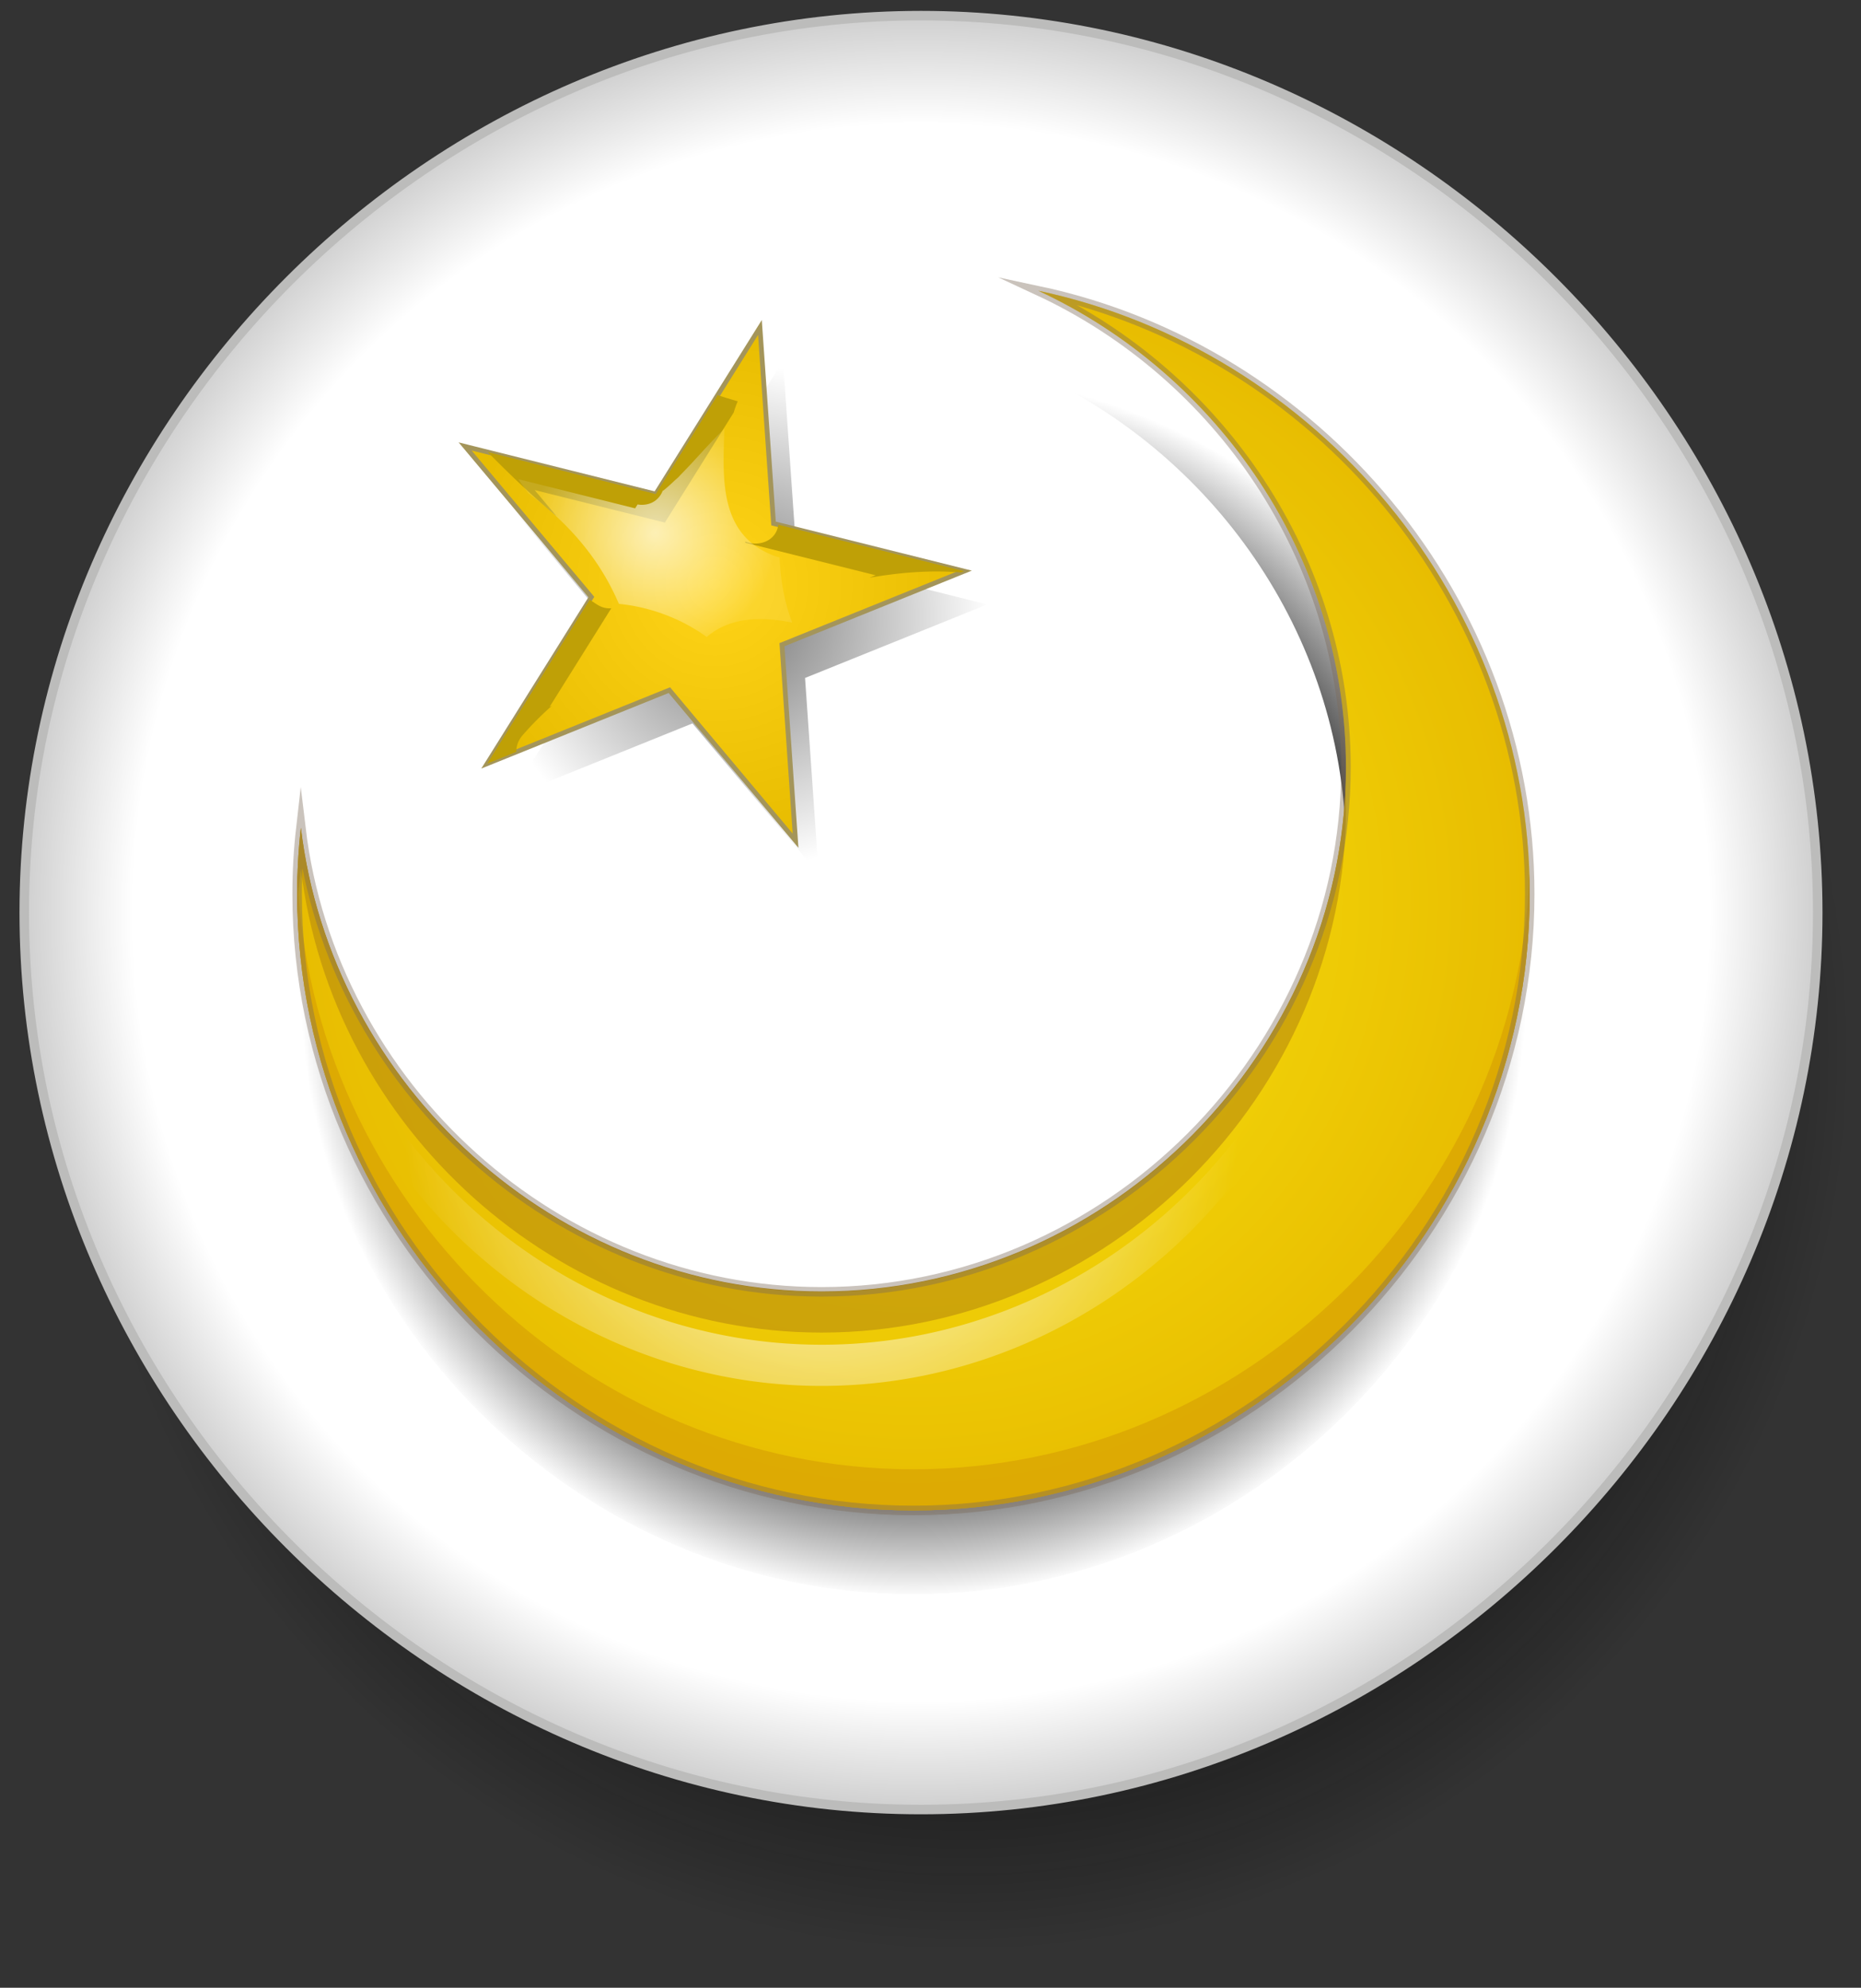
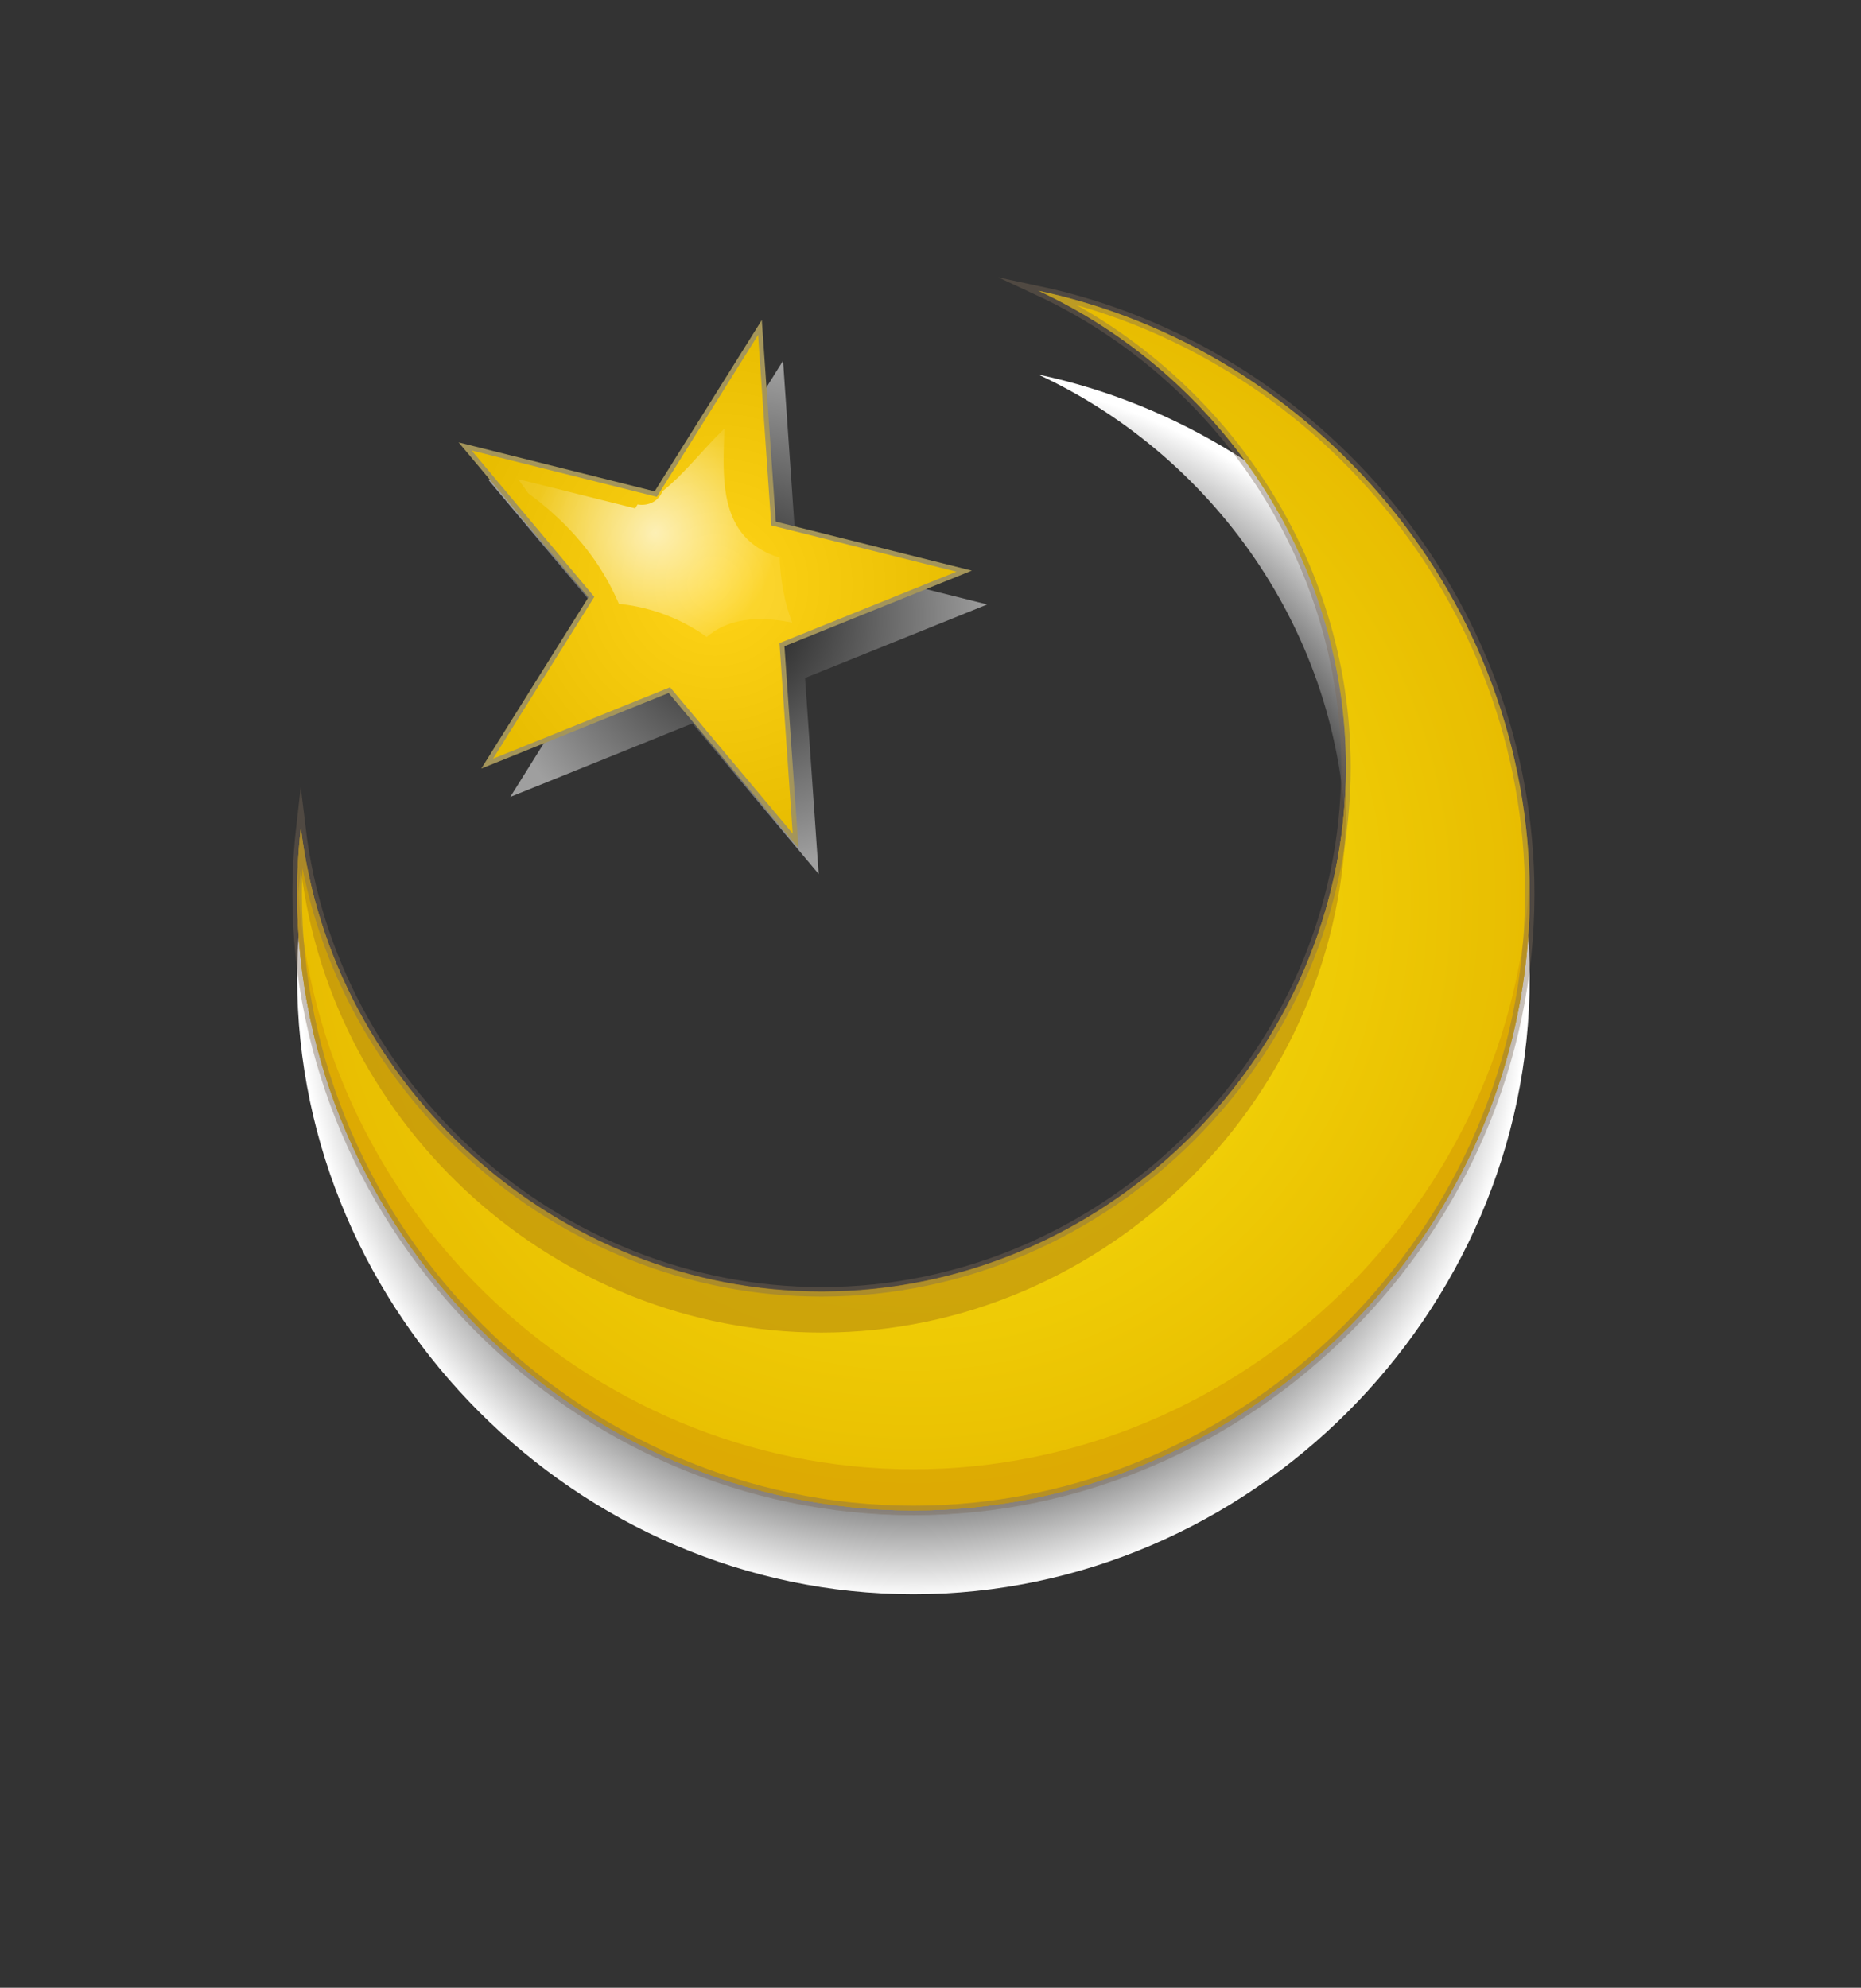
<svg xmlns="http://www.w3.org/2000/svg" viewBox="0 0 195.768 209.055">
  <rect x="0" y="0" width="195.768" height="209.055" fill="#333333" stroke="none" />
  <radialGradient id="a" cx="107.622" cy="-46.812" r="87.042" gradientTransform="matrix(1.072 0 0 -1.091 -13.992 59.312)" gradientUnits="userSpaceOnUse">
    <stop offset=".491" style="stop-color:#111" />
    <stop offset="1" style="stop-color:#000;stop-opacity:0" />
  </radialGradient>
-   <path fill="url(#a)" d="M101.422 15.404c-50.883 0-93.346 43.216-93.346 95.004 0 51.791 42.463 95.004 93.346 95.004 50.884 0 93.346-43.213 93.346-95.004 0-51.789-42.462-95.004-93.346-95.004z" />
+   <path fill="url(#a)" d="M101.422 15.404z" />
  <radialGradient id="b" cx="138.544" cy="-50.883" r="94.333" gradientTransform="matrix(1 0 0 -1 -41.66 45.095)" gradientUnits="userSpaceOnUse">
    <stop offset=".879" style="stop-color:#fff" />
    <stop offset="1" style="stop-color:#cfcfcf" />
  </radialGradient>
-   <path fill="url(#b)" stroke="#BCBCBB" stroke-miterlimit="10" d="M96.883 1.645c-51.422 0-94.332 42.911-94.332 94.333s42.91 94.333 94.332 94.333c51.423 0 94.334-42.91 94.334-94.333 0-51.422-42.911-94.333-94.334-94.333z" />
  <radialGradient id="c" cx="137.749" cy="-58.434" r="64.486" gradientTransform="matrix(1 0 0 -1 -41.66 45.095)" gradientUnits="userSpaceOnUse">
    <stop offset=".679" style="stop-color:#000" />
    <stop offset="1" style="stop-color:#fff" />
  </radialGradient>
  <path fill="url(#c)" d="M160.919 102.838c0 35.34-29.489 64.831-64.83 64.831-35.34 0-64.83-29.49-64.83-64.831 0-2.34.13-4.66.39-6.94 3.24 27.15 26.86 48.781 54.779 48.781 30.07 0 55.16-25.1 55.16-55.17 0-21.99-13.409-41.31-32.37-50.12 29.221 6.199 51.701 32.599 51.701 63.449z" />
  <radialGradient id="d" cx="137.749" cy="-49.619" r="64.486" gradientTransform="matrix(1 0 0 -1 -41.66 45.095)" gradientUnits="userSpaceOnUse">
    <stop offset="0" style="stop-color:#fcea10" />
    <stop offset="1" style="stop-color:#e8bd01" />
  </radialGradient>
  <path fill="url(#d)" d="M160.919 94.024c0 35.341-29.489 64.83-64.83 64.83-35.34 0-64.83-29.489-64.83-64.83 0-2.34.13-4.659.39-6.939 3.24 27.149 26.86 48.78 54.779 48.78 30.07 0 55.16-25.101 55.16-55.171 0-21.989-13.409-41.31-32.37-50.119 29.221 6.199 51.701 32.599 51.701 63.449z" />
  <path fill="#B88A0E" d="M141.59 84.979c0 30.07-25.09 55.17-55.159 55.17-27.921 0-51.54-21.63-54.78-48.779-.18 1.56-.301 3.14-.35 4.739-.031-.71-.041-1.42-.041-2.13 0-2.34.131-4.66.391-6.939 3.24 27.149 26.859 48.779 54.78 48.779 29.35 0 53.949-23.909 55.109-53.01.04.72.05 1.44.05 2.17z" />
  <path fill="#D69D04" d="M160.919 94.024c0 35.341-29.489 64.83-64.83 64.83-35.34 0-64.83-29.489-64.83-64.83 0-.739.01-1.47.041-2.199 1.149 34.39 30.159 62.699 64.789 62.699 34.601 0 63.591-28.27 64.79-62.62.03.7.04 1.41.04 2.12z" />
  <radialGradient id="e" cx="128.085" cy="-71.993" r="43.961" gradientTransform="matrix(1 0 0 -1 -41.66 45.095)" gradientUnits="userSpaceOnUse">
    <stop offset=".4" style="stop-color:#fff" />
    <stop offset="1" style="stop-color:#fff;stop-opacity:0" />
  </radialGradient>
-   <path fill="url(#e)" d="M141.59 90.588c0 30.07-25.09 55.17-55.159 55.17-27.921 0-51.54-21.63-54.78-48.78a56.453 56.453 0 0 0-.35 4.74c-.031-.71-.041-1.42-.041-2.13 0-2.34.131-4.66.391-6.94 3.24 27.15 26.859 48.78 54.78 48.78 29.35 0 53.949-23.91 55.109-53.01.04.72.05 1.44.05 2.17z" />
  <radialGradient id="f" cx="137.749" cy="-49.619" r="64.486" gradientTransform="matrix(1 0 0 -1 -41.66 45.095)" gradientUnits="userSpaceOnUse">
    <stop offset="0" style="stop-color:#fcea10" />
    <stop offset="1" style="stop-color:#e8bd01" />
  </radialGradient>
  <path opacity=".4" fill="url(#f)" stroke="#7B6A58" stroke-miterlimit="10" d="M160.919 94.024c0 35.341-29.489 64.83-64.83 64.83-35.34 0-64.83-29.489-64.83-64.83 0-2.341.13-4.659.39-6.939 3.24 27.149 26.86 48.78 54.779 48.78 30.07 0 55.16-25.101 55.16-55.171 0-21.989-13.409-41.31-32.37-50.119 29.221 6.199 51.701 32.599 51.701 63.449z" />
  <radialGradient id="g" cx="119.267" cy="-19.834" r="26.62" gradientTransform="matrix(1 0 0 -1 -41.66 45.095)" gradientUnits="userSpaceOnUse">
    <stop offset="0" style="stop-color:#000" />
    <stop offset="1" style="stop-color:#fff" />
  </radialGradient>
  <path opacity=".53" fill="url(#g)" d="m82.372 37.941 1.431 20.618 20.051 5.01-19.166 7.733 1.432 20.616-13.277-15.837-19.166 7.732 10.961-17.521-13.277-15.838 20.051 5.009z" />
  <radialGradient id="h" cx="116.837" cy="-16.334" r="26.62" gradientTransform="matrix(1 0 0 -1 -41.66 45.095)" gradientUnits="userSpaceOnUse">
    <stop offset="0" style="stop-color:#ffd418" />
    <stop offset="1" style="stop-color:#e8bd01" />
  </radialGradient>
  <path fill="url(#h)" stroke="#A4955A" stroke-width=".5" stroke-miterlimit="10" d="m79.941 34.441 1.432 20.618 20.051 5.01-19.166 7.733 1.431 20.616-13.276-15.837-19.166 7.732 10.961-17.521L48.93 46.954l20.051 5.009z" />
-   <path fill="#BFA006" d="m92.111 60.5-.646.261c3.148-.543 6.332-.823 9.62-.555l.338-.137-19.545-4.884c-.231 1.747-2.092 2.338-3.474 1.778l.009.116L92.111 60.5zM75.492 41.552 68.981 51.96 51.31 47.544c2.313 2.363 4.71 4.643 7.245 6.755l-2.313-2.759 13.698 3.42 7.244-11.577c.119-.402.255-.796.422-1.175a49.595 49.595 0 0 1-2.114-.656zM64.304 63.971c-.466.047-.973-.063-1.488-.386-.264-.166-.518-.345-.778-.516L51.252 80.31l3.061-1.234c-.011-.579.178-1.188.663-1.75a32.582 32.582 0 0 1 3.064-3.083l-.219.088 6.483-10.36z" />
  <radialGradient id="i" cx="110.595" cy="-10.944" r="12.794" gradientTransform="matrix(1 0 0 -1 -41.66 45.095)" gradientUnits="userSpaceOnUse">
    <stop offset="0" style="stop-color:#fff" />
    <stop offset="1" style="stop-color:#fff;stop-opacity:.15" />
  </radialGradient>
  <path opacity=".69" fill="url(#i)" d="M82.008 58.62a2.65 2.65 0 0 1-.429-.117c-5.983-2.149-5.551-8.129-5.374-13.418-1.62 1.55-3.054 3.292-4.636 4.876a3.45 3.45 0 0 1-.494.479c-.425.405-.856.801-1.314 1.169a.231.231 0 0 0-.02-.024c-.009.007-.017.013-.023.02-.324.833-1.061 1.488-2.225 1.488-.15 0-.286-.021-.422-.042l-.258.413-12.28-3.068c.124.187.25.368.374.556.231.297.448.614.669.929 4.484 3.314 7.609 7.132 9.528 11.63 3.281.316 6.57 1.546 9.243 3.482l.021-.021c2.527-2.138 5.808-2.119 8.967-1.495-.835-2.16-1.237-4.547-1.327-6.857z" />
</svg>